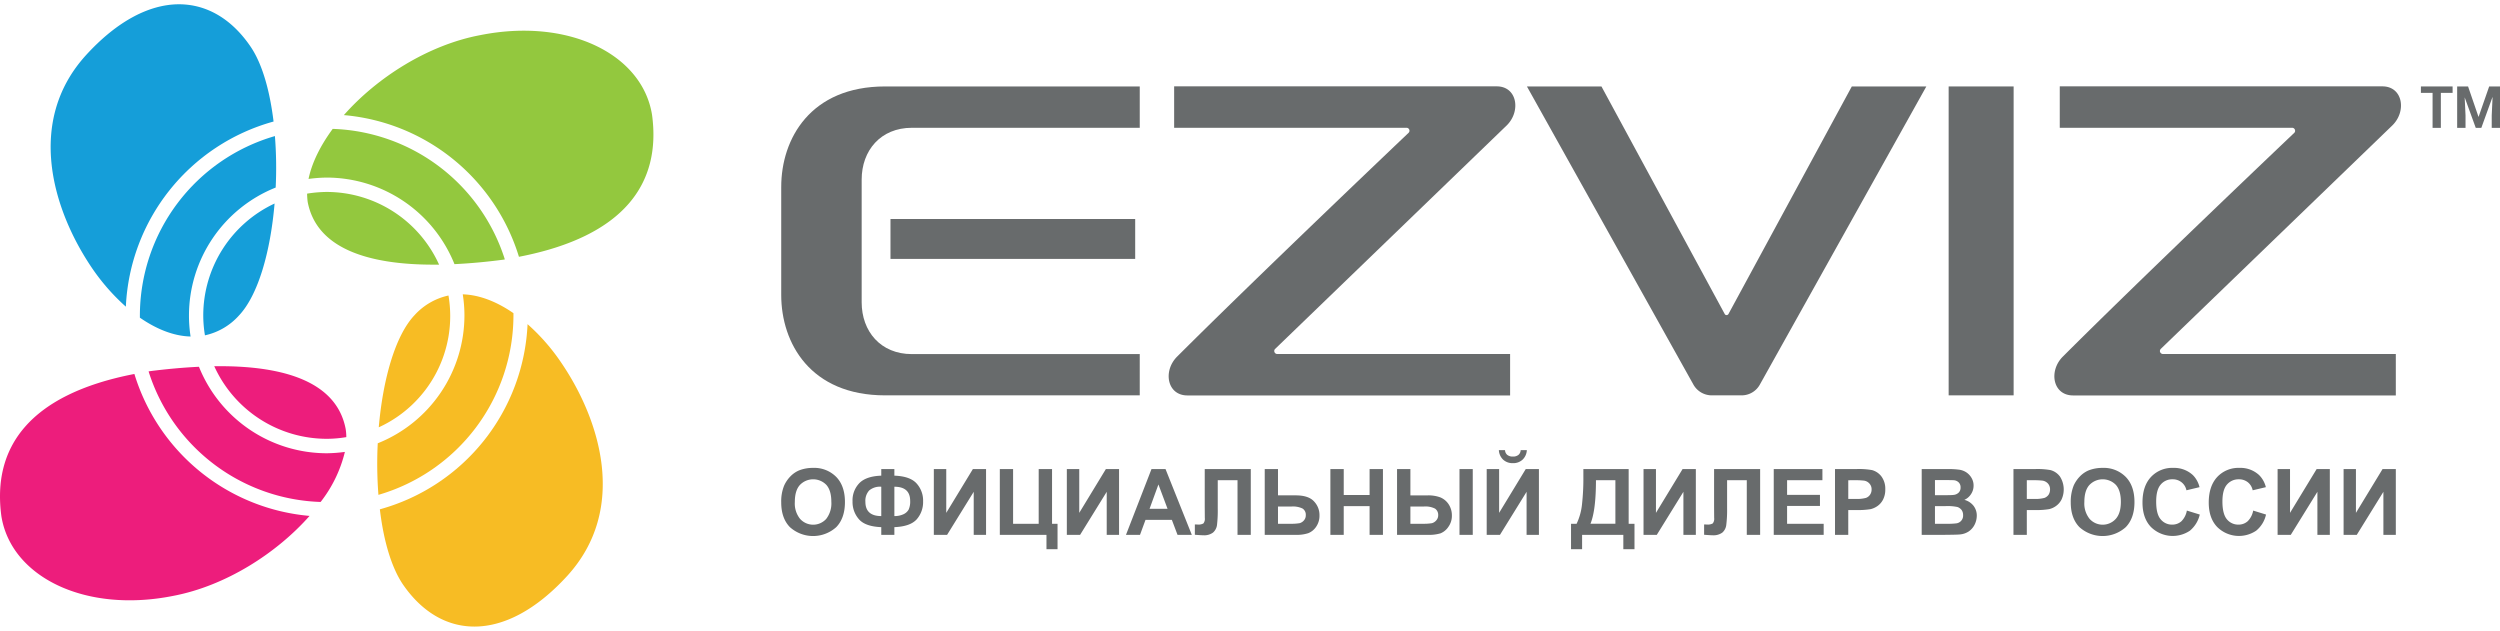
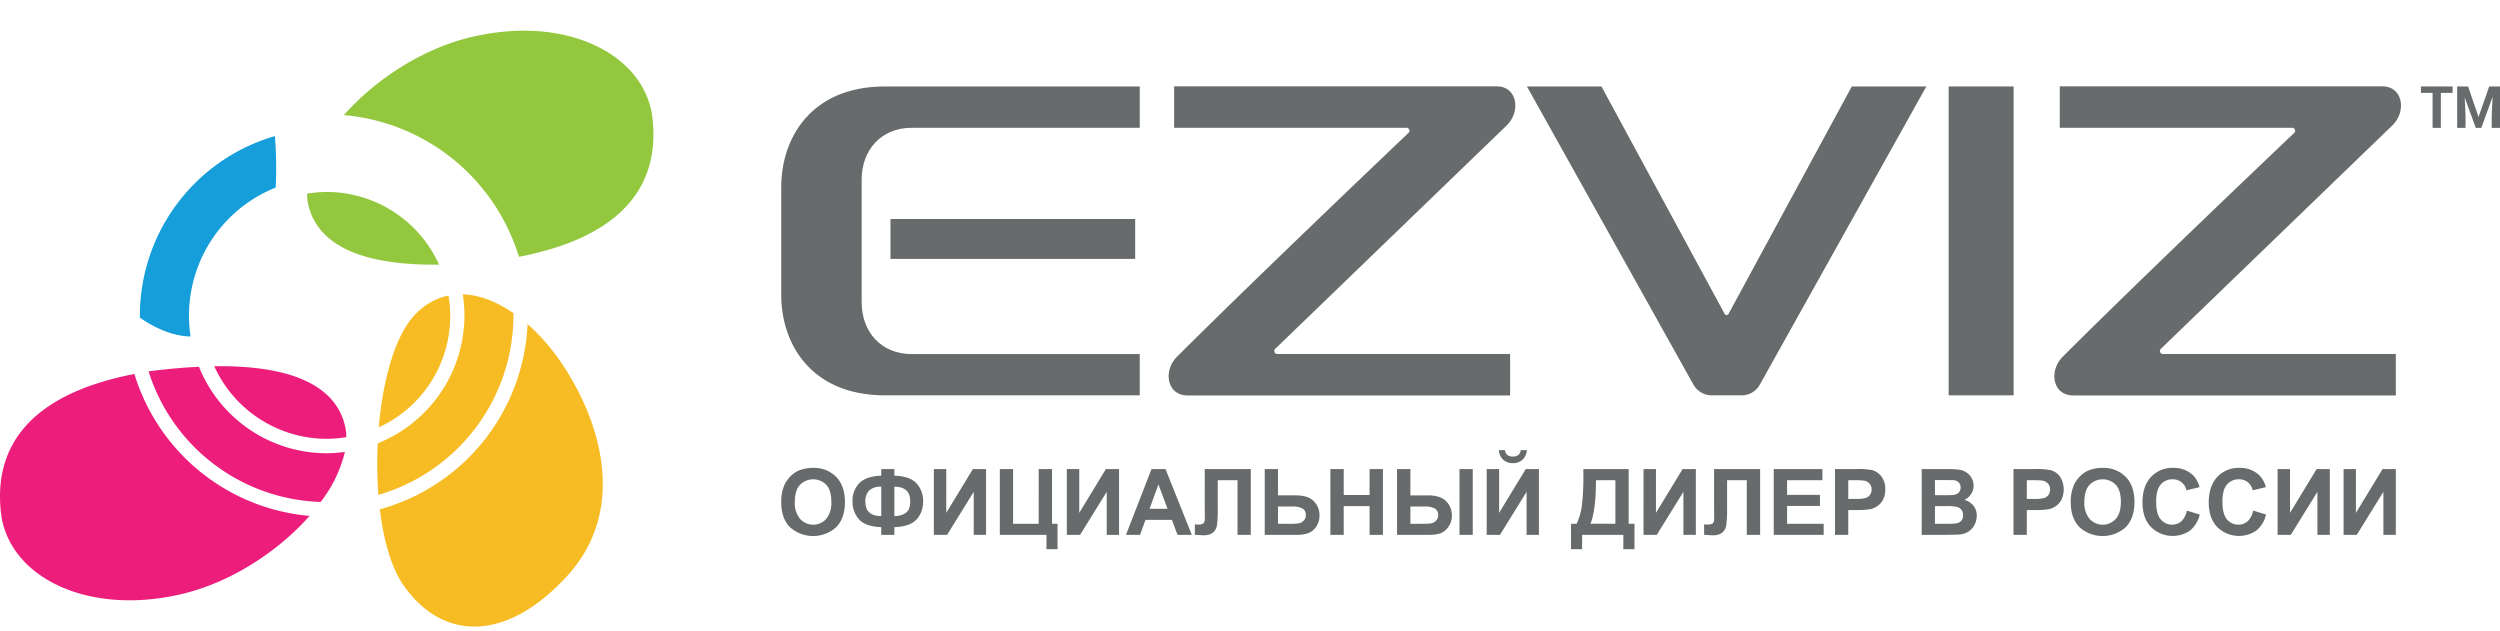
<svg xmlns="http://www.w3.org/2000/svg" id="Слой_1" data-name="Слой 1" viewBox="0 0 844.912 210.314" width="214px" height="54px">
  <defs>
    <style>
      .cls-1, .cls-6 {
        fill: #686b6c;
      }

      .cls-2 {
        fill: #93c83e;
      }

      .cls-2, .cls-3, .cls-4, .cls-5, .cls-6 {
        fill-rule: evenodd;
      }

      .cls-3 {
        fill: #ed1d7c;
      }

      .cls-4 {
        fill: #159ed9;
      }

      .cls-5 {
        fill: #f7bc24;
      }
    </style>
  </defs>
  <title>ezviz_logo</title>
  <g>
    <path class="cls-1" d="M264.027,168.343a14.125,14.125,0,0,1,1-5.714,10.961,10.961,0,0,1,2.085-3.057,9.097,9.097,0,0,1,2.856-2,12.599,12.599,0,0,1,4.798-.886,10.428,10.428,0,0,1,7.853,3.057c1.97,2.029,2.941,4.886,2.941,8.486s-.971,6.429-2.913,8.457a11.696,11.696,0,0,1-15.707,0c-1.942-2-2.913-4.8-2.913-8.343ZM268.625,168.2a8.247,8.247,0,0,0,1.771,5.714,5.952,5.952,0,0,0,8.824.029,8.528,8.528,0,0,0,1.742-5.8c0-2.571-.571-4.457-1.685-5.714a6.206,6.206,0,0,0-8.938.029q-1.713,1.886-1.713,5.743Zm33.641,8.514v2.6H297.839v-2.6c-3.541-.143-6.054-1-7.511-2.629A8.803,8.803,0,0,1,288.129,168a8.343,8.343,0,0,1,2.313-6.171c1.514-1.543,3.998-2.4,7.396-2.514v-2.229h4.426v2.229c3.513.114,6.026,1,7.482,2.6A8.596,8.596,0,0,1,311.975,168a8.825,8.825,0,0,1-2.199,6.114c-1.485,1.6-3.969,2.457-7.511,2.6Zm0-3.743a7.064,7.064,0,0,0,3.027-.6,3.825,3.825,0,0,0,1.799-1.6,6.491,6.491,0,0,0,.514-2.914c0-3.2-1.771-4.8-5.34-4.8Zm-4.426,0v-9.914a5.633,5.633,0,0,0-4.084,1.257,5.168,5.168,0,0,0-1.285,3.829c0,3.2,1.799,4.829,5.369,4.829Zm17.763-15.886h4.198v14.8l8.996-14.8h4.455v22.229h-4.169V164.771L320.085,179.314h-4.484Zm22.303,0h4.483v18.486h8.653V157.086h4.512v18.486h1.856v8.6h-3.741v-4.857H337.905Zm22.646,0h4.198v14.8l8.996-14.8h4.455v22.229h-4.169V164.771l-8.996,14.543h-4.483Zm42.236,22.229h-4.826l-1.913-5.057h-8.91l-1.856,5.057h-4.741l8.624-22.229h4.741Zm-8.196-8.8-3.084-8.229-2.999,8.229Zm12.565-13.429h15.564v22.229h-4.483V160.857h-6.682v9.486a42.165,42.165,0,0,1-.257,5.686,4.088,4.088,0,0,1-1.342,2.514,4.954,4.954,0,0,1-3.284.914c-.543,0-1.485-.057-2.856-.171V175.8l1.0.029a3.268,3.268,0,0,0,1.885-.371A2.491,2.491,0,0,0,407.185,173.6l-.029-3.829Zm20.276,0h4.483v8.886h5.997c2.827,0,4.883.657,6.14,2a6.65,6.65,0,0,1,1.885,4.743A6.507,6.507,0,0,1,444.795,176.6a5.779,5.779,0,0,1-2.627,2.143,12.473,12.473,0,0,1-4.255.571H427.432Zm4.483,18.486h4.369a16.084,16.084,0,0,0,2.941-.2,2.929,2.929,0,0,0,1.456-.943,2.541,2.541,0,0,0,.628-1.771,2.458,2.458,0,0,0-1.085-2.229,7.466,7.466,0,0,0-3.741-.686h-4.569Zm17.706,3.743V157.086h4.512v8.771h8.739v-8.771h4.512v22.229h-4.512V169.6h-8.739v9.714ZM472.153,157.086H476.665v8.886h5.968a11.656,11.656,0,0,1,4.084.657,6.196,6.196,0,0,1,2.827,2.286,6.788,6.788,0,0,1,1.142,3.829,6.352,6.352,0,0,1-1.199,3.886A5.815,5.815,0,0,1,486.86,178.8a13.303,13.303,0,0,1-4.226.514H472.153Zm4.512,18.486h4.369a16.175,16.175,0,0,0,2.913-.2,2.929,2.929,0,0,0,1.456-.943,2.541,2.541,0,0,0,.657-1.743,2.567,2.567,0,0,0-1.057-2.229,7.148,7.148,0,0,0-3.798-.714H476.665Zm16.592-18.486h4.483v22.229h-4.483Zm9.195,0h4.198v14.8l8.996-14.8h4.455v22.229h-4.169V164.771l-8.996,14.543h-4.484Zm11.48-6.4h2.085a4.749,4.749,0,0,1-1.456,3.229,4.593,4.593,0,0,1-3.256,1.171,4.665,4.665,0,0,1-3.284-1.171,4.748,4.748,0,0,1-1.456-3.229h2.085a2.184,2.184,0,0,0,.742,1.6,2.939,2.939,0,0,0,1.913.571,2.855,2.855,0,0,0,1.885-.571,2.184,2.184,0,0,0,.742-1.6Zm21.19,6.4h15.307v18.486h1.97v8.6h-3.77v-4.857h-13.936v4.857h-3.741v-8.6h1.885a20.016,20.016,0,0,0,1.828-6.6,79.494,79.494,0,0,0,.457-9.514Zm4.255,3.771c0,6.714-.6,11.629-1.856,14.714h8.424V160.857Zm16.078-3.771h4.198v14.8l8.996-14.8h4.484v22.229H568.934V164.771l-8.996,14.543h-4.483Zm23.845,0H594.864v22.229h-4.512V160.857h-6.654v9.486a40.842,40.842,0,0,1-.286,5.686,4.06,4.06,0,0,1-1.314,2.514,5.041,5.041,0,0,1-3.313.914c-.514,0-1.456-.057-2.856-.171V175.8l1.0.029a3.379,3.379,0,0,0,1.913-.371,2.491,2.491,0,0,0,.485-1.857l-.029-3.829Zm20.162,22.229V157.086h16.449v3.771h-11.937V165.8h11.109v3.743H603.974v6.029h12.365v3.743Zm20.704,0V157.086h7.168a25.376,25.376,0,0,1,5.34.343A5.934,5.934,0,0,1,635.872,159.6a6.946,6.946,0,0,1,1.285,4.343,7.25,7.25,0,0,1-.743,3.429,5.947,5.947,0,0,1-1.885,2.2,6.961,6.961,0,0,1-2.313,1.057,27.022,27.022,0,0,1-4.655.314h-2.913v8.371Zm4.484-18.457v6.314h2.456a11.522,11.522,0,0,0,3.513-.343,2.833,2.833,0,0,0,1.399-1.086,3.05,3.05,0,0,0,.514-1.743,2.817,2.817,0,0,0-.714-2,2.982,2.982,0,0,0-1.799-1,23.885,23.885,0,0,0-3.198-.143Zm24.816-3.771H658.347a26.088,26.088,0,0,1,3.941.229,5.87,5.87,0,0,1,2.313.914,5.654,5.654,0,0,1,1.713,1.857,4.98,4.98,0,0,1,.685,2.6,5.086,5.086,0,0,1-.857,2.857,5.155,5.155,0,0,1-2.256,1.943,5.851,5.851,0,0,1,3.113,2.029,5.39,5.39,0,0,1,1.085,3.343,6.887,6.887,0,0,1-.714,2.971,6.07,6.07,0,0,1-1.942,2.286,6.355,6.355,0,0,1-2.998,1.057c-.742.086-2.542.114-5.397.143h-7.568ZM653.949,160.8v5.114h2.941q2.613,0,3.256-.086a2.909,2.909,0,0,0,1.799-.771,2.326,2.326,0,0,0,.657-1.743,2.299,2.299,0,0,0-.571-1.657,2.612,2.612,0,0,0-1.685-.8c-.428-.029-1.713-.057-3.798-.057Zm0,8.8v5.971h4.169a21.223,21.223,0,0,0,3.084-.143,2.619,2.619,0,0,0,2.256-2.771,2.962,2.962,0,0,0-.485-1.714,3.049,3.049,0,0,0-1.399-1.029,16.095,16.095,0,0,0-3.998-.314Zm26.53,9.714V157.086h7.196a25.228,25.228,0,0,1,5.312.343A5.832,5.832,0,0,1,696.185,159.6a8.11,8.11,0,0,1,.543,7.771,5.947,5.947,0,0,1-1.885,2.2,6.483,6.483,0,0,1-2.313,1.057,26.416,26.416,0,0,1-4.626.314H684.991v8.371Zm4.512-18.457v6.314h2.427a11.748,11.748,0,0,0,3.541-.343,2.966,2.966,0,0,0,1.399-1.086A3.262,3.262,0,0,0,692.844,164a2.932,2.932,0,0,0-.685-2,3.153,3.153,0,0,0-1.799-1,24.738,24.738,0,0,0-3.227-.143Zm14.85,7.486a14.627,14.627,0,0,1,1-5.714,10.959,10.959,0,0,1,2.085-3.057,9.097,9.097,0,0,1,2.856-2,12.599,12.599,0,0,1,4.798-.886,10.428,10.428,0,0,1,7.853,3.057c1.97,2.029,2.941,4.886,2.941,8.486s-.971,6.429-2.913,8.457a11.696,11.696,0,0,1-15.707,0c-1.942-2-2.913-4.8-2.913-8.343ZM704.439,168.2a8.246,8.246,0,0,0,1.771,5.714,5.952,5.952,0,0,0,8.824.029c1.171-1.286,1.742-3.229,1.742-5.8s-.571-4.457-1.685-5.714a6.206,6.206,0,0,0-8.938.029q-1.713,1.886-1.713,5.743Zm34.64,2.914,4.369,1.343a10.049,10.049,0,0,1-3.341,5.457,10.43,10.43,0,0,1-13.165-1.257c-1.913-2-2.856-4.771-2.856-8.257,0-3.714.942-6.571,2.856-8.629a9.815,9.815,0,0,1,7.539-3.086,9.322,9.322,0,0,1,6.625,2.429,8.648,8.648,0,0,1,2.256,4.086l-4.426,1.057a4.547,4.547,0,0,0-1.656-2.714,4.709,4.709,0,0,0-3.027-1,5.016,5.016,0,0,0-3.998,1.771q-1.542,1.757-1.542,5.743c0,2.8.485,4.8,1.514,6a4.879,4.879,0,0,0,3.941,1.8,4.573,4.573,0,0,0,3.084-1.143,6.708,6.708,0,0,0,1.828-3.6Zm22.418,0,4.341,1.343a9.731,9.731,0,0,1-3.341,5.457,10.431,10.431,0,0,1-13.165-1.257c-1.913-2-2.856-4.771-2.856-8.257,0-3.714.971-6.571,2.856-8.629a9.815,9.815,0,0,1,7.539-3.086,9.274,9.274,0,0,1,6.625,2.429,8.675,8.675,0,0,1,2.285,4.086l-4.455,1.057a4.649,4.649,0,0,0-1.628-2.714,4.79,4.79,0,0,0-3.056-1,5.097,5.097,0,0,0-3.998,1.771q-1.542,1.757-1.542,5.743c0,2.8.514,4.8,1.514,6a4.918,4.918,0,0,0,3.941,1.8,4.573,4.573,0,0,0,3.084-1.143,6.726,6.726,0,0,0,1.856-3.6Zm8.253-14.029h4.198v14.8l8.996-14.8h4.455v22.229h-4.198V164.771l-8.996,14.543h-4.455Zm22.303,0H796.222v14.8l8.996-14.8h4.484v22.229h-4.198V164.771l-8.996,14.543h-4.455Z" />
    <path class="cls-2" d="M220.363,37.343C217.05,16.8,192.062,4.486,162.306,10.429c-17.763,3.343-34.983,14.429-46.092,27.029a68.016,68.016,0,0,1,59.171,47.886c35.811-6.914,48.119-24.971,44.978-48Z" />
    <path class="cls-2" d="M146.485,88h1.913a41.727,41.727,0,0,0-37.981-24.571A42.909,42.909,0,0,0,103.791,64a23.543,23.543,0,0,0,.2,2.829C107.018,82.571,124.438,88,146.485,88Z" />
-     <path class="cls-2" d="M110.417,58.571a46.614,46.614,0,0,1,43.179,29.257c5.369-.257,10.909-.771,16.563-1.514l.457-.086a63.209,63.209,0,0,0-58.171-44.114C108.275,47.771,105.391,53.6,104.277,59.029a48.919,48.919,0,0,1,6.14-.457Z" />
    <path class="cls-3" d="M74.32,122.314H72.407a41.772,41.772,0,0,0,38.01,24.543,39.641,39.641,0,0,0,6.625-.571,18.214,18.214,0,0,0-.228-2.8c-3.027-15.743-20.419-21.171-42.493-21.171Z" />
    <path class="cls-3" d="M110.417,151.743a46.63,46.63,0,0,1-43.179-29.229c-5.369.257-10.937.771-16.592,1.486l-.428.086A63.097,63.097,0,0,0,108.361,168.2a44.344,44.344,0,0,0,8.196-16.914,48.917,48.917,0,0,1-6.14.457Z" />
    <path class="cls-3" d="M45.42,124.943c-35.782,6.943-48.091,25-44.949,48.086,3.313,20.514,28.3,32.857,58.057,26.914,17.763-3.371,34.954-14.429,46.092-27.029a68.107,68.107,0,0,1-59.199-47.971Z" />
-     <path class="cls-4" d="M92.797,67.343a41.775,41.775,0,0,0-24.102,37.829,40.987,40.987,0,0,0,.571,6.714,21.573,21.573,0,0,0,11.451-6.657c6.597-6.943,10.709-21.8,12.08-37.886Z" />
    <path class="cls-4" d="M63.868,105.171A46.597,46.597,0,0,1,93.168,61.943a136.026,136.026,0,0,0-.257-17.4,63.227,63.227,0,0,0-45.635,60.629v.743c5.569,3.857,11.423,6.229,17.134,6.371a45.643,45.643,0,0,1-.543-7.114Z" />
-     <path class="cls-4" d="M92.454,39.629c-1.257-10.343-3.798-19.486-7.768-25.314C78.29,4.914,69.865.029,60.527,0H60.47C50.589.029,39.709,5.543,29.114,17.143,8.553,39.686,17.948,69.8,31.113,89.171A70.936,70.936,0,0,0,42.536,102.2,68.102,68.102,0,0,1,92.454,39.629Z" />
    <path class="cls-5" d="M128.379,170.686c1.228,10.4,3.827,19.486,7.768,25.343,6.425,9.371,14.85,14.286,24.188,14.286,9.881,0,20.79-5.543,31.385-17.143,20.561-22.543,11.166-52.657-2.028-72.029a68.715,68.715,0,0,0-11.394-13.029,68.067,68.067,0,0,1-49.918,62.571Z" />
    <path class="cls-5" d="M128.008,142.971A41.334,41.334,0,0,0,151.568,98.429a21.711,21.711,0,0,0-11.452,6.629c-6.597,6.971-10.709,21.829-12.108,37.914Z" />
    <path class="cls-5" d="M156.965,105.171a46.588,46.588,0,0,1-29.3,43.2A136.542,136.542,0,0,0,127.894,165.8a63.279,63.279,0,0,0,45.635-60.629V104.4c-5.569-3.857-11.451-6.2-17.134-6.371a45.758,45.758,0,0,1,.571,7.143Z" />
    <path class="cls-6" d="M396.819,41.743h78.447a.995.995,0,0,1,.742,1.743s-50.946,48.4-78.19,75.6c-4.855,4.857-3.37,13.114,3.484,13.114H510.363v-14h-78.647a1.014,1.014,0,0,1-1.057-.943.929.929,0,0,1,.314-.8l78.333-75.6c4.798-4.857,3.37-13.114-3.455-13.114h-109.032Z" />
    <path class="cls-6" d="M696.128,41.743h78.476a.994.994,0,0,1,1.057.943.929.929,0,0,1-.314.8s-50.975,48.4-78.19,75.6c-4.855,4.857-3.398,13.114,3.484,13.114H809.701v-14h-78.647a1.059,1.059,0,0,1-1.085-.943,1.123,1.123,0,0,1,.314-.8l78.333-75.6C813.442,36,811.986,27.743,805.16,27.743h-109.032Z" />
    <polygon class="cls-6" points="663.002 27.771 658.575 27.771 658.575 132.171 663.002 132.171 677.366 132.171 680.536 132.171 680.536 27.771 677.366 27.771 663.002 27.771" />
    <rect class="cls-1" x="300.952" y="72.571" width="82.702" height="13.486" />
    <path class="cls-6" d="M291.213,59.257c0-9.829,6.397-17.514,16.963-17.514h77.019V27.771h-86.072c-25.188,0-35.097,17.629-35.097,33.971V98.229c0,16.314,9.881,33.943,35.097,33.943h86.072V118.229h-77.019c-10.566,0-16.963-7.686-16.963-17.514Z" />
    <path class="cls-6" d="M625.849,27.771,584.155,104.686a.74.74,0,0,1-.971.286.908.908,0,0,1-.286-.286L541.233,27.771H516.046l56.258,100.743a7.11,7.11,0,0,0,6.226,3.657h10.052a7.031,7.031,0,0,0,6.197-3.657l56.258-100.743Z" />
    <polygon class="cls-6" points="828.892 29.943 824.922 29.943 824.922 41.771 822.124 41.771 822.124 29.943 818.183 29.943 818.183 27.771 828.892 27.771 828.892 29.943" />
    <polygon class="cls-6" points="834.118 27.771 837.659 38.086 841.257 27.771 844.912 27.771 844.912 41.771 842.114 41.771 842.114 37.571 842.399 31.429 842.342 31.429 838.601 41.771 836.716 41.771 832.975 31.457 833.261 37.571 833.261 41.771 830.434 41.771 830.434 27.771 834.118 27.771" />
  </g>
</svg>